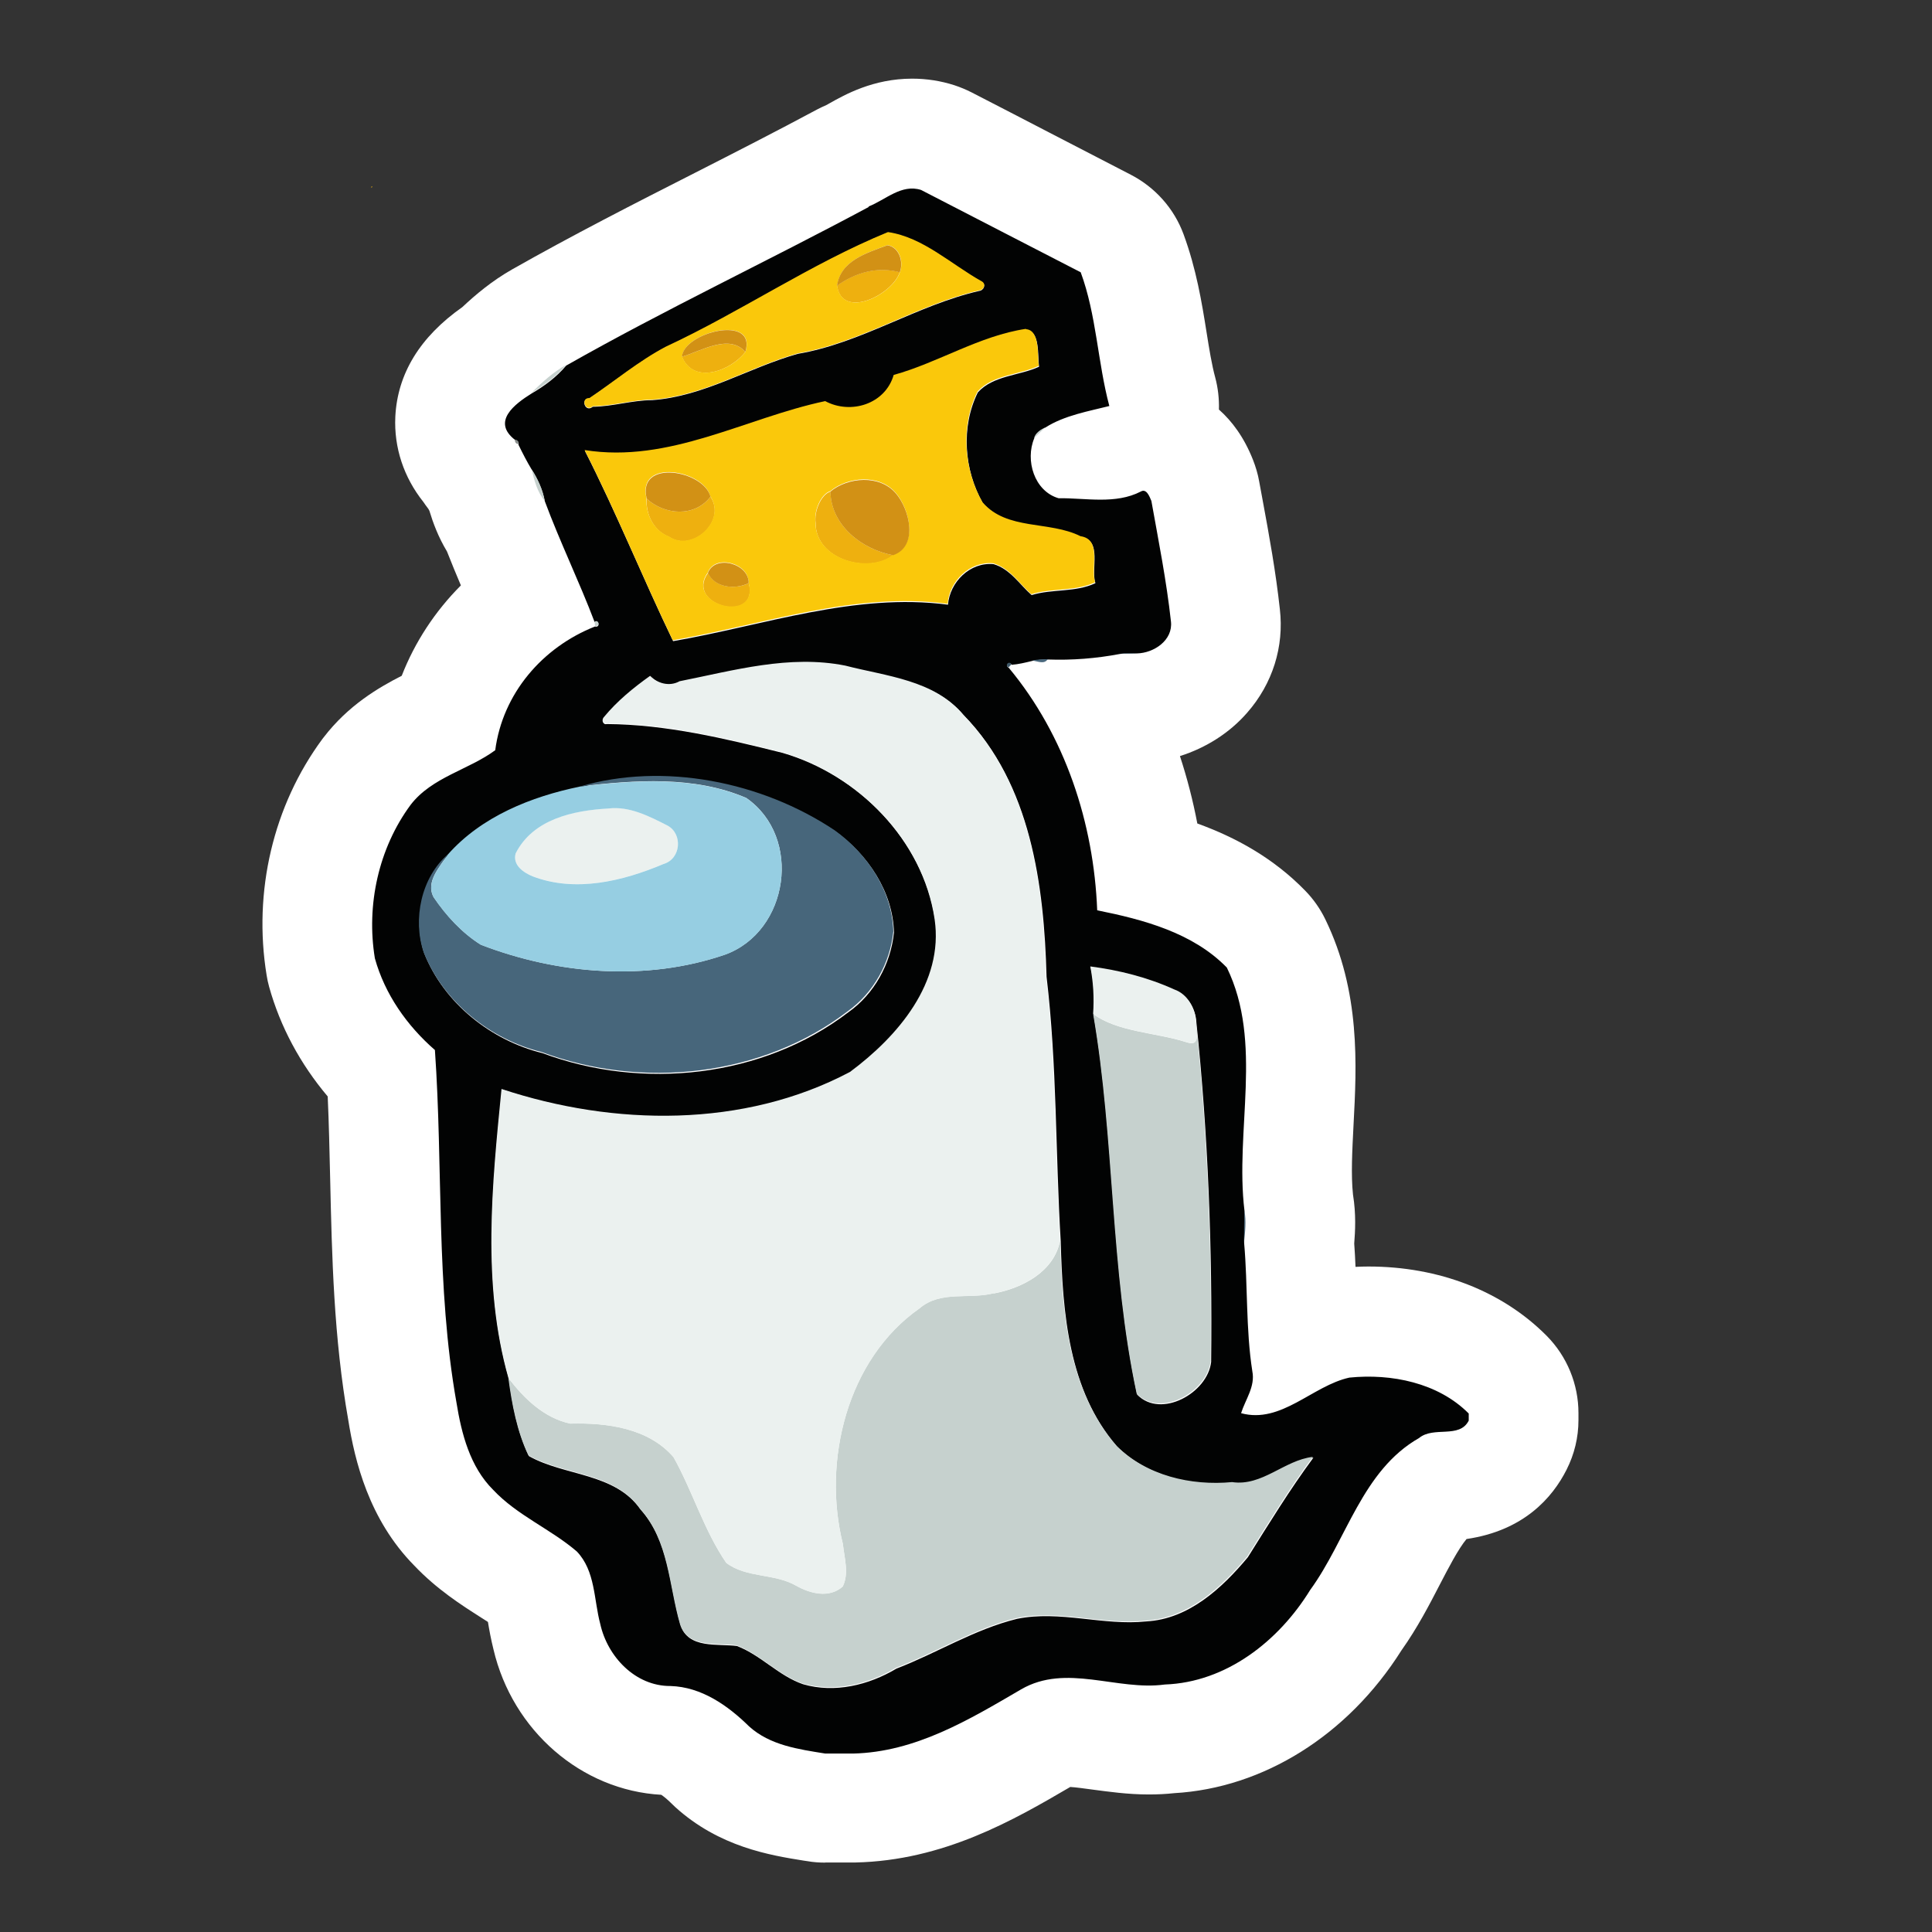
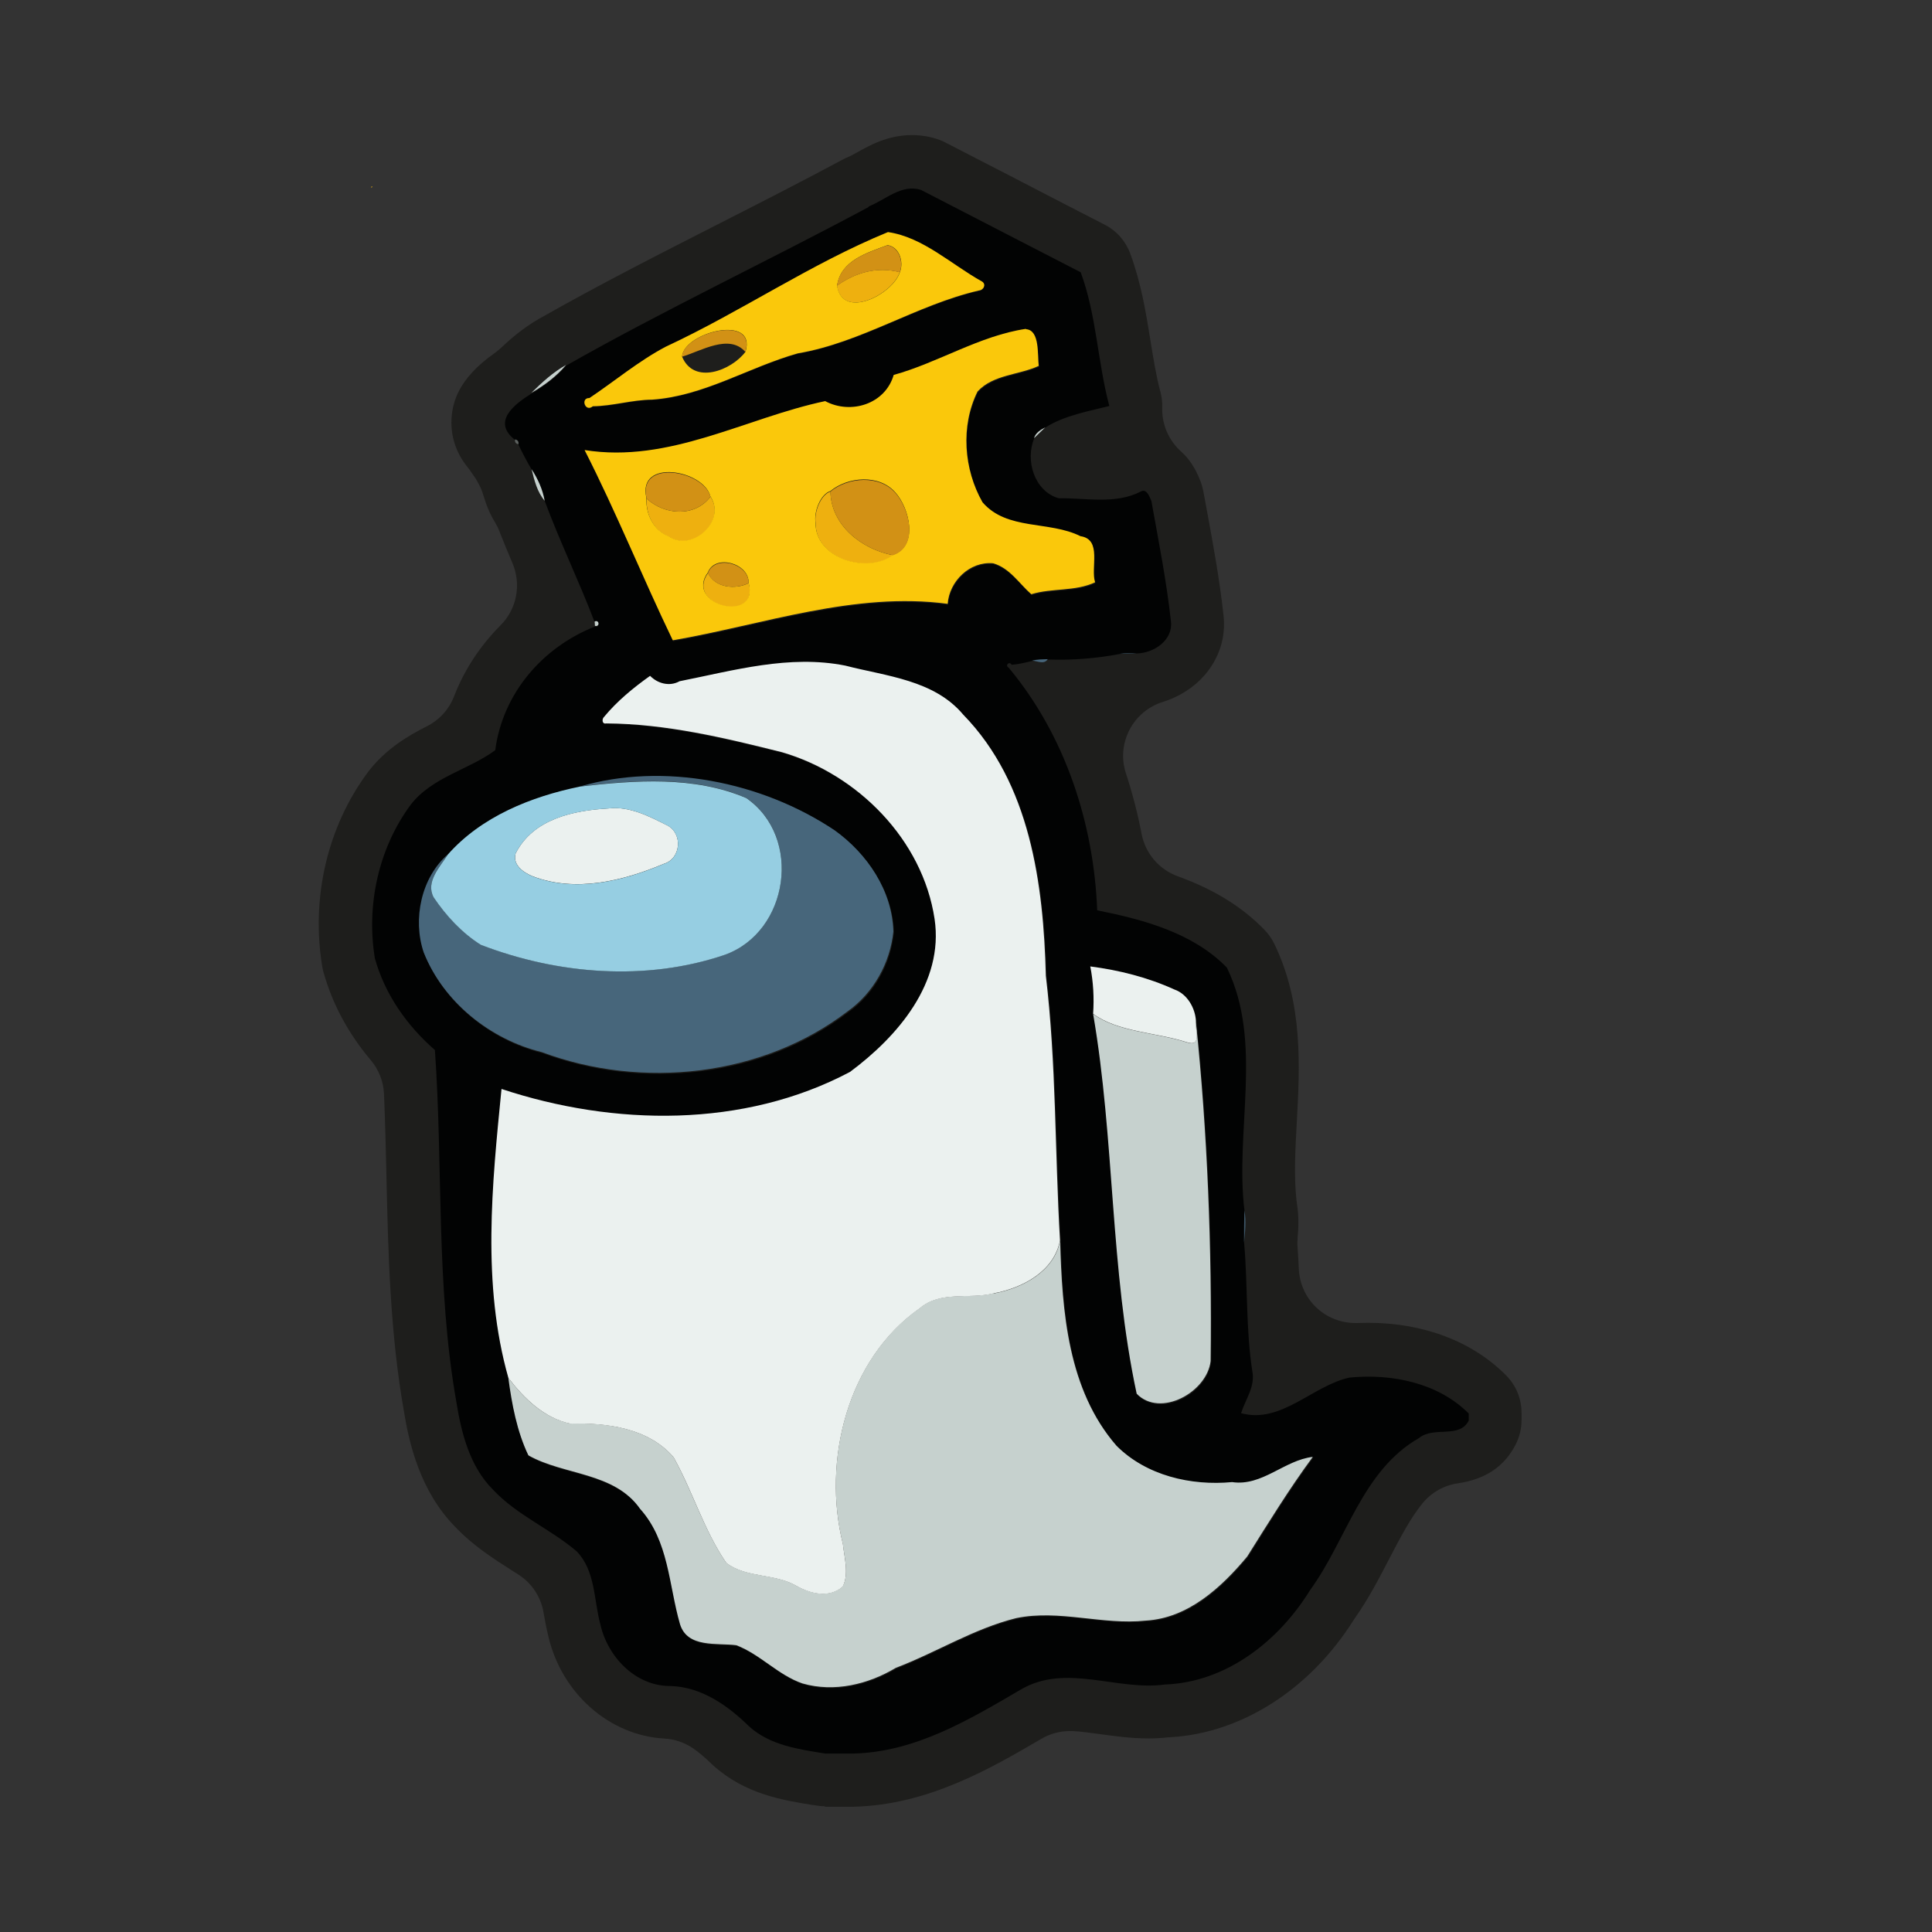
<svg xmlns="http://www.w3.org/2000/svg" id="Vrstva_1" viewBox="0 0 283.46 283.46">
  <rect x="0" y="0" width="283.46" height="283.46" fill="#333333" stroke="none" />
  <defs>
    <style>.cls-1{fill:#415e71;opacity:.92;}.cls-1,.cls-2,.cls-3{isolation:isolate;}.cls-1,.cls-2,.cls-3,.cls-4,.cls-5,.cls-6,.cls-7,.cls-8,.cls-9,.cls-10,.cls-11,.cls-12,.cls-13,.cls-14{stroke-width:0px;}.cls-2{fill:#6d7371;opacity:.8;}.cls-3{fill:#375162;opacity:.96;}.cls-4{fill:#fac80b;}.cls-5{fill:#47667b;}.cls-6{fill:#1e1e1c;}.cls-7{fill:#d29115;}.cls-8{fill:#c6d1ce;}.cls-9{fill:#334b5a;}.cls-10{fill:#96cee2;}.cls-11{fill:#fff;}.cls-12{fill:#eeb00f;}.cls-13{fill:#ebf1ef;}.cls-14{fill:#020303;}</style>
  </defs>
  <path class="cls-6" d="m121.06,265.01c-.42,0-.84-.03-1.26-.1l-.54-.08c-4.46-.71-9.97-1.61-14.63-5.82l-.23-.21c-.96-.94-1.86-1.7-2.71-2.29-1.25-.84-2.69-1.35-4.2-1.43-8.08-.45-15.06-6.6-17.03-14.97-.32-1.31-.52-2.42-.7-3.45-.37-2.32-1.72-4.38-3.7-5.64l-.99-.63c-2.66-1.7-5.66-3.6-8.3-6.39-5.12-5.22-6.73-12.16-7.51-16.95-2.04-11.61-2.3-23.16-2.56-34.3v-.21c-.1-4.15-.19-8.08-.36-12.03-.08-1.83-.76-3.58-1.95-4.98-3.31-3.92-5.64-8.27-6.94-12.94-.08-.28-.13-.55-.18-.83-1.65-10.1.78-20.46,6.68-28.43l.08-.11c2.55-3.32,5.79-5.24,8.63-6.68,1.82-.92,3.23-2.48,3.96-4.38,1.51-3.89,3.81-7.39,6.83-10.43,2.38-2.38,3.06-5.98,1.75-9.08-.66-1.54-1.31-3.13-1.95-4.75-.16-.44-.37-.84-.62-1.25-.71-1.17-1.28-2.51-1.74-4.07-.16-.55-.37-1.07-.65-1.57l-.16-.29c-.19-.37-.42-.73-.68-1.07l-.19-.26-.16-.24c-.15-.23-.31-.45-.49-.66-1.64-2.04-2.43-4.44-2.32-6.94.11-2.35.89-5.92,6.31-9.73.32-.23.63-.49.92-.75,1.25-1.18,3.19-2.92,5.68-4.33,8.76-4.98,17.76-9.55,26.46-13.98,6.05-3.08,12.18-6.21,18.11-9.39.21-.11.44-.23.68-.32s.49-.23.71-.34c0,0,.6-.34.62-.34,1.8-1.01,4.51-2.55,8.06-2.55,1.25,0,2.5.19,3.68.57.41.13.81.29,1.18.49,3.45,1.77,6.91,3.55,10.35,5.33l1.15.6c4.01,2.08,7.96,4.12,11.92,6.15,1.75.89,3.08,2.4,3.76,4.25,1.61,4.36,2.3,8.64,2.97,12.79.41,2.55.83,5.17,1.46,7.51.19.75.29,1.51.26,2.27-.08,2.46.94,4.83,2.77,6.47,1.15,1.01,2.09,2.43,2.79,4.22.21.52.37,1.1.47,1.59l.54,2.92c.91,4.95,1.85,10.04,2.42,15.28.37,3.23-.62,6.34-2.81,8.84-1.54,1.77-3.71,3.15-6.1,3.89-2.11.66-3.88,2.14-4.9,4.12-1.01,1.98-1.2,4.26-.5,6.37.94,2.87,1.72,5.85,2.29,8.85.55,2.87,2.56,5.24,5.32,6.24,5.29,1.91,9.44,4.48,12.71,7.85.58.6,1.07,1.28,1.43,2.03,4.25,8.74,3.76,17.95,3.32,26.09-.23,4.12-.44,8.01-.05,11.56.02.15.03.31.06.45.31,1.91.23,3.66.1,5.12-.03.44-.05.88,0,1.33.08,1.09.13,2.14.18,3.18.1,2.19,1.05,4.26,2.68,5.76,1.52,1.39,3.52,2.17,5.59,2.17h.37c.5-.02,1.02-.03,1.52-.03,8.14,0,15.34,2.74,20.27,7.73,1.46,1.48,2.25,3.42,2.25,5.5v1.04c0,1.22-.29,2.45-.84,3.54-1.65,3.26-4.43,5.14-8.5,5.74-2.03.29-3.86,1.33-5.16,2.9-1.8,2.17-3.37,5.22-4.91,8.17-1.49,2.87-3.02,5.84-5.04,8.71-.08.11-.16.23-.24.36-6.39,10.12-16.43,16.52-26.82,17.11-.15,0-.29.02-.44.03-.91.1-1.85.15-2.81.15-2.53,0-4.95-.34-7.07-.63-1.38-.19-2.81-.39-4.01-.45h-.45c-1.46,0-2.9.39-4.17,1.14-7.41,4.33-16.62,9.71-27.53,9.96h-4.23v-.05Z" />
-   <path class="cls-11" d="m121.06,273.28c-.86,0-1.74-.06-2.58-.21l-.55-.08c-4.93-.79-12.39-1.99-18.86-7.86-.16-.15-.32-.31-.49-.47-.73-.73-1.25-1.12-1.56-1.33-11.71-.65-21.83-9.41-24.62-21.34-.37-1.49-.62-2.85-.81-4.02-.31-.19-.63-.41-.97-.62-2.9-1.85-6.52-4.15-9.86-7.67-6.65-6.76-8.71-15.36-9.66-21.31-2.14-12.13-2.4-23.98-2.66-35.45-.1-4.14-.18-8.12-.36-12.05-4.05-4.8-6.97-10.26-8.59-16.07-.16-.57-.28-1.14-.37-1.7-2.01-12.29.97-24.92,8.19-34.69.06-.08.11-.15.18-.23,3.58-4.67,8.01-7.28,11.45-9.03,1.93-4.96,4.9-9.47,8.68-13.26-.68-1.62-1.38-3.28-2.04-4.98-1.3-2.16-2.06-4.25-2.58-5.97-.05-.1-.11-.19-.16-.29-.13-.18-.28-.37-.41-.55-.1-.15-.21-.29-.31-.45-2.87-3.6-4.33-7.96-4.12-12.5.31-6.32,3.62-11.72,9.83-16.09,1.95-1.83,4.3-3.81,7.25-5.5,8.92-5.06,18.02-9.7,26.82-14.17,5.93-3.02,12.06-6.15,17.95-9.31.45-.24.91-.45,1.38-.66.16-.08.31-.18.47-.26,2.24-1.26,6.41-3.62,12.13-3.62,2.11,0,4.2.32,6.21.97.84.28,1.67.62,2.46,1.02,3.84,1.98,7.69,3.96,11.51,5.95,3.97,2.06,7.93,4.1,11.89,6.15,3.58,1.85,6.36,4.96,7.75,8.74,1.88,5.11,2.68,10.02,3.37,14.35.39,2.45.76,4.77,1.28,6.68.41,1.54.58,3.11.54,4.69,1.91,1.69,3.68,4.05,4.99,7.36.39.99.73,2.11.91,3.16l.54,2.92c.94,5.09,1.9,10.35,2.5,15.86.63,5.48-1.05,10.91-4.8,15.18-2.58,2.97-6.06,5.16-9.86,6.36,1.05,3.21,1.91,6.52,2.55,9.89,5.61,2.03,11.14,5.04,15.83,9.86,1.2,1.23,2.19,2.64,2.94,4.18,5.19,10.67,4.61,21.47,4.15,30.16-.19,3.78-.39,7.35-.08,10.25.47,2.87.32,5.4.18,7.18.08,1.17.15,2.3.19,3.42.63-.03,1.26-.05,1.9-.05,10.36,0,19.65,3.62,26.16,10.18,2.98,3.02,4.65,7.09,4.65,11.32v1.04c0,2.53-.6,5.01-1.74,7.26-2.06,4.09-6.26,8.95-14.68,10.18-1.23,1.48-2.64,4.22-3.92,6.68-1.54,2.98-3.29,6.36-5.63,9.66-7.85,12.44-20.24,20.2-33.36,20.95-1.2.13-2.43.19-3.7.19h0c-3.1,0-5.93-.41-8.22-.71-1.22-.16-2.45-.34-3.31-.39-8.29,4.85-18.58,10.8-31.52,11.08h-4.44Z" />
  <g id="_eeaf09ff">
    <path class="cls-12" d="m54.48,27.37h.19s-.15.15-.19.19v-.19Z" />
    <path class="cls-12" d="m122.8,41.91c2.71-1.93,5.87-2.85,9.21-1.98-1.05,3.29-8.45,7.04-9.21,1.98Z" />
-     <path class="cls-12" d="m100.05,52.34c2.84-.83,6.92-3.41,9.31-.71-2.06,2.72-7.57,4.91-9.31.71Z" />
    <path class="cls-12" d="m119.67,76.74c-.26-1.67.78-4.17,2.17-4.62.1,4.99,4.62,8.48,9.21,9.34-3.55,2.81-11.42.68-11.38-4.72h0Z" />
    <path class="cls-12" d="m94.88,73.16c2.64,2.42,7.05,2.76,9.36-.29,2.43,3.65-2.72,8.21-6.08,5.89-2.24-.86-3.41-3.26-3.29-5.58l.02-.02Z" />
    <path class="cls-12" d="m109.86,85.55c1.59,6.11-9.47,3.31-5.98-1.48,1.01,2.19,4.04,2.46,5.98,1.48Z" />
  </g>
  <g id="_010101ff">
    <path class="cls-14" d="m127.45,30.29c2.48-.97,4.82-3.34,7.69-2.42,7.82,4.02,15.62,8.08,23.42,12.08,2.32,6.28,2.48,13.18,4.2,19.62-2.94.75-6.57,1.36-9.37,3.15-.7.34-1.43.78-1.65,1.59-1.35,3.21,0,7.75,3.57,8.79,3.99-.05,8.37.94,12.08-.99.84-.47,1.28.78,1.54,1.39,1.05,5.87,2.22,11.74,2.87,17.68.32,2.76-2.51,4.64-4.99,4.69-.84,0-1.67-.05-2.5.08-3.49.66-7.02.94-10.56.81-.78.02-1.56.03-2.3.21-.99.24-1.99.49-3.02.57-.34-.63-1.05.11-.42.44,8.27,9.94,12.47,22.78,12.97,35.58,6.78,1.36,14.04,3.29,19.02,8.4,5.37,11.01,1.15,23.92,2.59,35.69-.03,1.57-.05,3.16-.05,4.75.55,6.24.23,12.57,1.2,18.79.45,2.24-1.02,4.14-1.65,6.15,5.9,1.61,10.48-4.04,15.89-5.22,6.15-.62,13.02.75,17.51,5.27v1.04c-1.36,2.69-5.14.78-7.28,2.55-8.38,4.78-10.62,14.95-15.99,22.31-4.59,7.46-12.28,13.54-21.32,13.86-7.02.96-14.46-3.13-21.08.71-7.64,4.46-15.5,9.21-24.66,9.42h-4.07c-3.92-.63-8.11-1.2-11.19-3.99-3.11-3.06-6.99-5.79-11.53-5.92-5.16.03-9.24-4.31-10.3-9.1-.96-3.58-.7-7.78-3.44-10.64-3.86-3.31-8.76-5.29-12.28-9.05-3.39-3.37-4.64-8.22-5.38-12.81-3.03-17.08-1.95-34.47-3.16-51.71-4.1-3.57-7.35-8.19-8.81-13.46-1.28-7.8.54-16.15,5.25-22.52,3.13-4.07,8.5-5.12,12.41-8.01,1.09-8.32,6.92-15.1,14.64-18.15.75.21.65-.97-.05-.63-2.27-5.98-5.08-11.74-7.31-17.74-.31-1.65-1.02-3.19-1.91-4.62-.71-1.18-1.35-2.42-1.96-3.68.11-.32-.11-.66-.47-.68-3.54-2.72-.06-5.3,2.38-6.83,1.9-1.1,3.68-2.42,5.09-4.1,14.51-8.24,29.66-15.36,44.38-23.27m2.82,3.76c-11.35,4.67-21.53,11.68-32.63,16.83-3.97,2.12-7.44,5.04-11.17,7.52-1.36-.05-.62,2.14.5,1.2,2.94-.03,5.76-.96,8.71-.97,7.61-.54,14.17-4.77,21.36-6.79,9.34-1.59,17.42-7.1,26.61-9.23.66-.06,1.07-.91.42-1.31-4.51-2.5-8.64-6.5-13.8-7.25m20.29,14.25c-6.83,1.02-12.88,4.96-19.39,6.76-1.25,4.28-6.31,5.85-10.05,3.84-11.74,2.48-22.85,9.18-35.3,7.18,4.64,9.1,8.53,18.76,12.94,27.91,13.31-2.3,26.66-7.15,40.33-5.35.26-3.32,3.24-6.28,6.68-5.95,2.43.71,3.79,2.95,5.59,4.54,3.05-.94,6.42-.36,9.36-1.75-.71-2.12,1.07-6.31-2.14-6.76-4.61-2.3-10.78-.79-14.38-4.98-2.76-4.85-3.24-11.19-.73-16.25,2.27-2.5,6.08-2.43,8.98-3.76-.23-1.61.18-5.24-1.85-5.38m-50.89,51.66c-1.44.78-3.16.31-4.25-.83-2.46,1.75-4.82,3.7-6.76,6.03-.34.31-.29,1.09.31.94,8.77.06,17.33,2.12,25.8,4.23,11.11,3.23,20.64,12.84,22.39,24.47,1.39,9.36-5.42,17.25-12.41,22.44-15.58,8.27-34.65,7.96-51.13,2.5-1.41,14.06-2.9,28.6,1.01,42.4.5,3.86,1.26,7.88,2.94,11.37,5.21,2.95,12.62,2.42,16.39,7.85,4.23,4.7,4.18,11.17,5.85,16.9,1.07,3.57,5.45,2.74,8.27,3.11,3.54,1.35,6.13,4.39,9.71,5.61,4.64,1.35,9.62.13,13.69-2.29,5.95-2.29,11.43-5.76,17.68-7.3,6.32-1.3,12.63,1.04,18.99.37,6.21-.34,11.09-4.86,14.89-9.41,3.1-4.93,6.16-9.94,9.62-14.61-4.2.5-7.41,4.36-11.84,3.7-6.03.57-12.58-.97-16.96-5.33-7.15-8.22-7.99-19.7-8.27-30.1-.78-12.94-.54-25.96-2.08-38.84-.36-13.44-2.29-28.22-12.11-38.3-4.28-5.12-11.29-5.64-17.3-7.2-8.22-1.64-16.38.71-24.37,2.3m-14.61,15.44c-7.13,1.46-14.43,4.38-19.36,9.96-3.91,3.37-5.19,9.52-3.55,14.37,2.9,7.31,9.78,12.78,17.33,14.64,14.68,5.48,32.32,3.62,44.87-5.98,3.81-2.68,6.24-7.1,6.71-11.71-.15-6-3.84-11.43-8.61-14.85-10.75-7.15-25.17-10.01-37.39-6.42m74.88,26.38c.47,2.3.58,4.62.42,6.97,3.19,18.44,2.48,37.44,6.39,55.72,3.45,3.57,10.33-.21,10.85-4.8.19-16.59-.45-33.5-2.17-49.86-.1-1.91-1.26-3.97-3.15-4.62-3.91-1.78-8.11-2.84-12.36-3.39l.02-.02Z" />
  </g>
  <g id="_fac802ff">
    <path class="cls-4" d="m130.28,34.05c5.16.75,9.29,4.75,13.8,7.25.65.41.24,1.25-.42,1.31-9.19,2.12-17.25,7.64-26.61,9.23-7.2,2.03-13.75,6.26-21.36,6.79-2.95.02-5.77.94-8.71.97-1.12.94-1.86-1.25-.5-1.2,3.73-2.5,7.2-5.42,11.17-7.52,11.11-5.17,21.29-12.18,32.63-16.83m-.1,1.93c-2.98,1.12-6.84,2.24-7.36,5.93.76,5.06,8.16,1.31,9.21-1.98.6-1.48-.06-3.73-1.85-3.97m-30.11,16.36c1.74,4.2,7.25,2.03,9.31-.71,1.7-5.61-9.06-2.87-9.31.71Z" />
    <path class="cls-4" d="m150.55,48.3c2.03.15,1.64,3.78,1.85,5.38-2.9,1.35-6.71,1.26-8.98,3.76-2.51,5.06-2.03,11.4.73,16.25,3.6,4.18,9.78,2.68,14.38,4.98,3.21.47,1.43,4.65,2.14,6.76-2.94,1.38-6.29.81-9.36,1.75-1.8-1.59-3.15-3.83-5.59-4.54-3.44-.32-6.44,2.63-6.68,5.95-13.67-1.82-27.02,3.05-40.33,5.35-4.41-9.15-8.3-18.81-12.94-27.91,12.45,1.99,23.56-4.7,35.3-7.18,3.75,2.01,8.81.45,10.05-3.84,6.52-1.8,12.57-5.74,19.39-6.76m-55.67,24.86c-.11,2.32,1.05,4.72,3.29,5.58,3.36,2.34,8.51-2.24,6.08-5.89-.97-3.86-10.78-5.61-9.36.29m26.97-1.04c-1.41.45-2.43,2.95-2.17,4.62-.03,5.42,7.83,7.54,11.38,4.72,3.76-1.31,2.4-6.81.37-9.1-2.37-2.76-6.99-2.37-9.57-.24m-17.98,11.95c-3.49,4.78,7.59,7.59,5.98,1.48.06-2.85-4.93-4.25-5.98-1.48Z" />
  </g>
  <g id="_d28f10ff">
-     <path class="cls-7" d="m130.16,35.98c1.78.24,2.45,2.5,1.85,3.97-3.34-.88-6.5.05-9.21,1.98.52-3.7,4.38-4.82,7.36-5.93v-.02Z" />
+     <path class="cls-7" d="m130.16,35.98c1.78.24,2.45,2.5,1.85,3.97-3.34-.88-6.5.05-9.21,1.98.52-3.7,4.38-4.82,7.36-5.93Z" />
    <path class="cls-7" d="m100.05,52.34c.24-3.58,11.01-6.31,9.31-.71-2.38-2.71-6.47-.13-9.31.71Z" />
    <path class="cls-7" d="m94.88,73.16c-1.43-5.9,8.38-4.15,9.36-.29-2.32,3.05-6.73,2.71-9.36.29Z" />
    <path class="cls-7" d="m121.84,72.12c2.58-2.12,7.2-2.51,9.57.24,2.03,2.29,3.41,7.8-.37,9.1-4.59-.86-9.11-4.36-9.21-9.34h.02Z" />
    <path class="cls-7" d="m103.86,84.07c1.05-2.77,6.05-1.38,5.98,1.48-1.95.99-4.98.71-5.98-1.48Z" />
  </g>
  <g id="_c5d0ccff">
    <path class="cls-8" d="m77.96,57.64c1.56-1.54,3.18-3.02,5.09-4.1-1.41,1.69-3.19,3-5.09,4.1Z" />
    <path class="cls-8" d="m151.71,64.29c.23-.79.96-1.23,1.65-1.59-.55.52-1.1,1.05-1.65,1.59Z" />
    <path class="cls-8" d="m78,68.85c.91,1.41,1.62,2.95,1.91,4.62-1.1-1.3-1.52-3-1.91-4.62Z" />
    <path class="cls-8" d="m87.24,91.19c.7-.34.79.84.05.63,0-.16-.03-.49-.05-.63Z" />
    <path class="cls-8" d="m160.37,148.76c3.6,2.68,9.26,2.72,13.65,4.14,2.46.86,1.22-1.96,1.43-3.08,1.7,16.36,2.37,33.27,2.17,49.86-.52,4.59-7.39,8.37-10.85,4.8-3.92-18.26-3.21-37.28-6.39-55.72h-.02Z" />
    <path class="cls-8" d="m145.84,189.77c4.18-.78,8.82-3.19,9.7-7.75.28,10.39,1.12,21.88,8.27,30.1,4.38,4.38,10.93,5.9,16.96,5.33,4.43.65,7.64-3.21,11.84-3.7-3.45,4.67-6.52,9.68-9.62,14.61-3.78,4.54-8.68,9.06-14.89,9.41-6.36.68-12.68-1.67-18.99-.37-6.23,1.54-11.71,5.03-17.68,7.3-4.05,2.43-9.05,3.63-13.69,2.29-3.58-1.22-6.18-4.26-9.71-5.61-2.82-.37-7.2.45-8.27-3.11-1.65-5.72-1.62-12.19-5.85-16.9-3.79-5.42-11.19-4.9-16.39-7.85-1.67-3.49-2.43-7.51-2.94-11.37,2.27,3.02,5.25,5.9,9.08,6.71,5.33-.15,11.48.65,15.16,4.93,2.81,5.04,4.46,10.72,7.73,15.5,2.94,2.24,7.05,1.52,10.23,3.34,2.08,1.17,4.88,1.9,6.86.13.96-1.9.23-4.22.02-6.24-3.03-12.16.6-27.11,11.25-34.57,3.1-2.66,7.26-1.28,10.9-2.22l.02.05Z" />
  </g>
  <g id="_6b716fcb">
    <path class="cls-2" d="m75.58,64.48c.36.02.57.36.47.68-.36-.02-.57-.36-.47-.68Z" />
  </g>
  <g id="_314958fe">
    <path class="cls-9" d="m164.28,95.91c.83-.13,1.65-.08,2.5-.08-.83.11-1.67.06-2.5.08Z" />
  </g>
  <g id="_436479ff">
    <path class="cls-5" d="m151.42,96.92c.76-.18,1.52-.18,2.3-.21-.52.84-1.52.26-2.3.21Z" />
    <path class="cls-5" d="m85.07,115.4c12.24-3.6,26.66-.75,37.39,6.42,4.77,3.42,8.45,8.85,8.61,14.85-.47,4.61-2.92,9.02-6.71,11.71-12.55,9.6-30.19,11.46-44.87,5.98-7.56-1.86-14.43-7.33-17.33-14.64-1.64-4.85-.36-10.99,3.55-14.37-1.14,1.82-3.31,3.99-2.09,6.28,1.83,2.69,4.15,5.24,6.92,6.97,11.29,4.36,24.29,5.42,35.82,1.46,9.37-3.37,11.43-17.22,3.13-22.99-7.65-3.28-16.31-2.63-24.42-1.69v.02Z" />
  </g>
  <g id="_ebf1efff">
    <path class="cls-13" d="m99.66,99.96c7.99-1.59,16.15-3.94,24.37-2.3,6.02,1.56,13.02,2.09,17.3,7.2,9.83,10.09,11.76,24.86,12.11,38.3,1.54,12.88,1.31,25.9,2.08,38.84-.88,4.56-5.51,6.97-9.7,7.75-3.63.94-7.8-.44-10.9,2.22-10.65,7.46-14.29,22.41-11.25,34.57.21,2.03.92,4.35-.02,6.24-1.98,1.77-4.8,1.05-6.86-.13-3.18-1.82-7.3-1.1-10.23-3.34-3.28-4.78-4.91-10.46-7.73-15.5-3.68-4.3-9.83-5.08-15.16-4.93-3.81-.81-6.79-3.7-9.08-6.71-3.91-13.8-2.4-28.35-1.01-42.4,16.48,5.46,35.53,5.77,51.13-2.5,6.99-5.19,13.8-13.09,12.41-22.44-1.75-11.63-11.29-21.24-22.39-24.47-8.45-2.12-17.03-4.17-25.8-4.23-.6.15-.65-.63-.31-.94,1.93-2.34,4.3-4.28,6.76-6.03,1.09,1.12,2.81,1.59,4.25.83l.03-.02Z" />
    <path class="cls-13" d="m89.27,118.61c3.08-.37,6,1.17,8.66,2.5,2.29,1.23,1.99,4.9-.57,5.64-5.97,2.51-12.92,4.22-19.2,1.82-1.35-.55-2.98-1.65-2.51-3.36,2.56-5.06,8.46-6.31,13.64-6.6h-.02Z" />
    <path class="cls-13" d="m159.95,141.79c4.25.55,8.45,1.61,12.36,3.39,1.88.65,3.05,2.71,3.15,4.62-.21,1.12,1.05,3.96-1.43,3.08-4.39-1.41-10.05-1.46-13.65-4.14.16-2.34.03-4.67-.42-6.97v.02Z" />
  </g>
  <g id="_354f60f6">
-     <path class="cls-3" d="m147.98,97.91c-.63-.32.08-1.05.42-.44-.1.11-.31.32-.42.44Z" />
-   </g>
+     </g>
  <g id="_94cde1ff">
    <path class="cls-10" d="m85.07,115.4c8.11-.92,16.75-1.59,24.42,1.69,8.3,5.76,6.24,19.62-3.13,22.99-11.53,3.94-24.53,2.89-35.82-1.46-2.77-1.74-5.09-4.26-6.92-6.97-1.22-2.29.96-4.48,2.09-6.28,4.93-5.58,12.24-8.5,19.36-9.96m4.22,3.21c-5.17.29-11.08,1.54-13.64,6.6-.47,1.72,1.18,2.82,2.51,3.36,6.28,2.4,13.23.7,19.2-1.82,2.56-.75,2.85-4.41.57-5.64-2.66-1.35-5.58-2.87-8.66-2.5h.02Z" />
  </g>
  <g id="_3d5c6fea">
    <path class="cls-1" d="m182.57,177.59c.32,1.57.1,3.16-.05,4.75,0-1.59.02-3.16.05-4.75Z" />
  </g>
</svg>